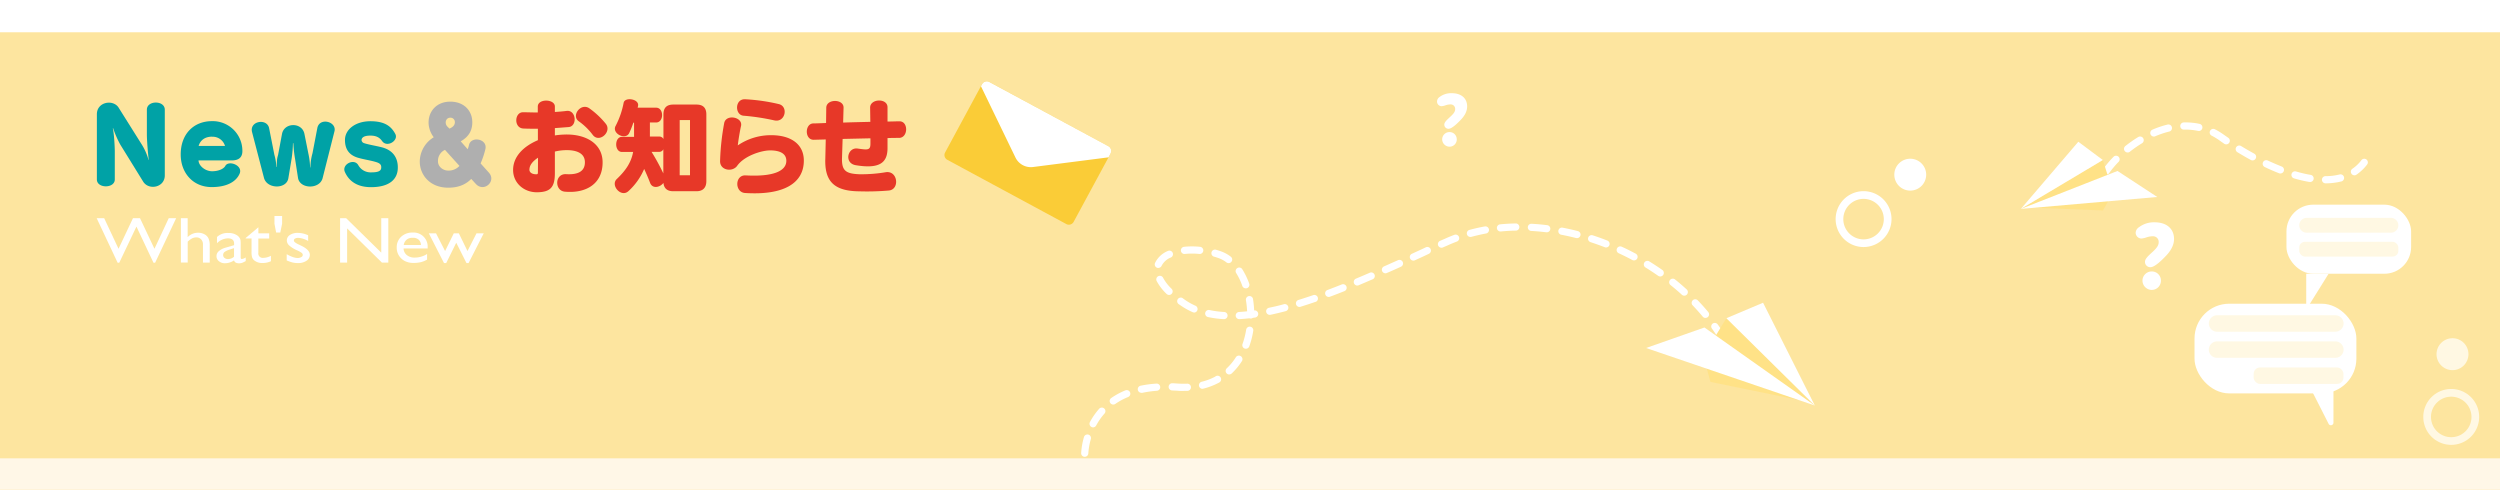
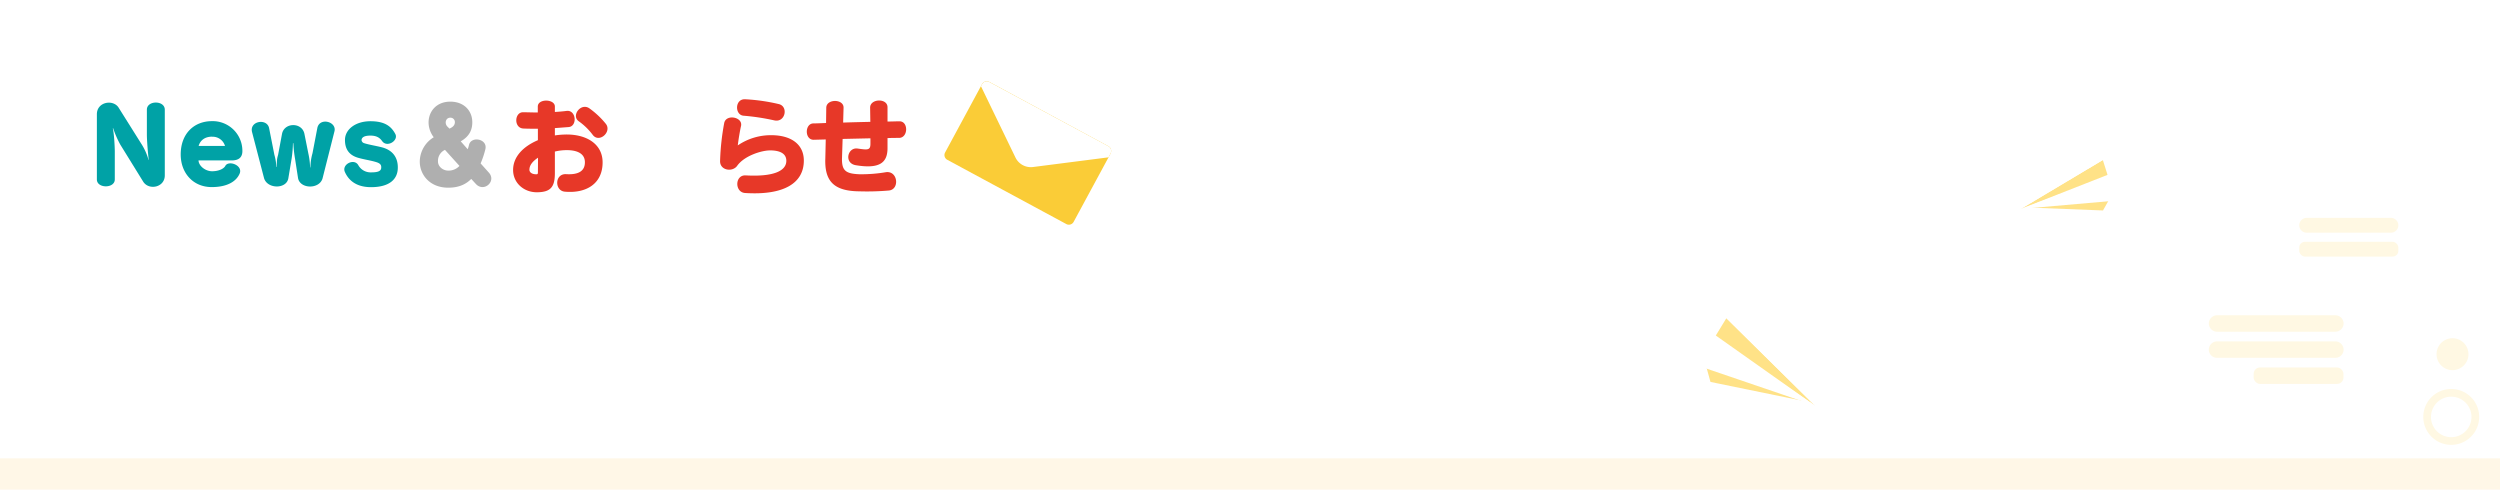
<svg xmlns="http://www.w3.org/2000/svg" viewBox="0 0 1200 235" width="1200px" height="235px" preserveAspectRatio="xMinYMid">
  <defs>
    <style>.a{fill:none;}.b{clip-path:url(#a);}.c{fill:#fde59f;}.d{fill:#fff7e7;}.e{fill:#fff;}.f{fill:#fff8e3;}.g{fill:#ffe287;}.h{fill:#facc37;}.i{fill:#00a2a6;}.j{fill:#afafaf;}.k{fill:#e73828;}</style>
    <clipPath id="a">
      <rect class="a" y="15.5" width="1200" height="219.5" />
    </clipPath>
  </defs>
  <g class="b">
-     <rect class="c" width="1200" height="235" />
    <rect class="d" y="220" width="1200" height="15" />
    <rect class="e" x="1097.5" y="98.24" width="59.84" height="33.16" rx="12.84" />
    <rect class="e" x="1053.37" y="145.78" width="77.69" height="43.05" rx="16.67" />
    <polygon class="e" points="1106.99 131.4 1106.99 148.63 1117.73 131.4 1106.99 131.4" />
-     <path class="e" d="M1120.06,186.9v16a1.23,1.23,0,0,1-2.32.56l-8.42-16.58Z" />
+     <path class="e" d="M1120.06,186.9v16l-8.42-16.58Z" />
    <path class="f" d="M1147.65,111.69h-40.46a3.55,3.55,0,0,1-3.55-3.55h0a3.55,3.55,0,0,1,3.55-3.55h40.46a3.55,3.55,0,0,1,3.55,3.55h0a3.55,3.55,0,0,1-3.55,3.55Z" />
    <rect class="f" x="1103.64" y="116.06" width="47.56" height="7.1" rx="2.75" />
    <path class="f" d="M1120.93,159.23h-56.7a4,4,0,0,1-4-3.95h0a4,4,0,0,1,4-3.95h56.7a4,4,0,0,1,4,3.95h0A4,4,0,0,1,1120.93,159.23Z" />
    <path class="f" d="M1120.93,171.75h-56.7a3.94,3.94,0,0,1-4-3.88v-.06h0a4,4,0,0,1,4-3.95h56.7a4,4,0,0,1,4,3.95h0a3.93,3.93,0,0,1-3.94,3.94Z" />
    <rect class="f" x="1081.75" y="176.38" width="43.12" height="7.9" rx="3.06" />
    <path class="e" d="M520.68,219.27h-.09a1.72,1.72,0,0,1-1.63-1.81h0a35,35,0,0,1,1.34-7.66,1.72,1.72,0,0,1,3.31.94,32.29,32.29,0,0,0-1.21,6.9A1.73,1.73,0,0,1,520.68,219.27Zm4-14.13a1.73,1.73,0,0,1-1.71-1.76,1.76,1.76,0,0,1,.19-.78,33.37,33.37,0,0,1,4.43-6.38,1.72,1.72,0,1,1,2.58,2.28h0a29.89,29.89,0,0,0-4,5.73,1.73,1.73,0,0,1-1.46.91Zm9.7-10.95a1.72,1.72,0,0,1-1-3.13,34.88,34.88,0,0,1,6.8-3.68,1.72,1.72,0,0,1,1.31,3.19,31.73,31.73,0,0,0-6.15,3.32,1.74,1.74,0,0,1-.93.3Zm13.51-5.65a1.72,1.72,0,0,1-.36-3.41,54.47,54.47,0,0,1,7.53-1,1.72,1.72,0,1,1,.25,3.44h0a52.62,52.62,0,0,0-7.06,1,1.84,1.84,0,0,1-.33,0Zm20.3-.89a30.24,30.24,0,0,1-3.28-.12l-2.41-.12a1.73,1.73,0,0,1,.12-3.45c.83,0,1.67.08,2.52.14a46.61,46.61,0,0,0,4.73.07,1.72,1.72,0,1,1,.14,3.44h0c-.57,0-1.18,0-1.79,0Zm9-1a1.73,1.73,0,0,1-.41-3.4,28.25,28.25,0,0,0,6.49-2.45,1.72,1.72,0,1,1,2,2.77,1.78,1.78,0,0,1-.43.23,32,32,0,0,1-7.28,2.76,2,2,0,0,1-.34.05Zm12.87-6.89a1.73,1.73,0,0,1-1.19-3,26.93,26.93,0,0,0,4.39-5.36,1.73,1.73,0,0,1,2.92,1.84,31,31,0,0,1-4.94,6,1.71,1.71,0,0,1-1.11.48ZM598,167.39a1.91,1.91,0,0,1-.58-.1,1.72,1.72,0,0,1-1-2.21,38.33,38.33,0,0,0,1.74-6.84,1.72,1.72,0,1,1,3.4.55h0a40.71,40.71,0,0,1-1.9,7.45A1.72,1.72,0,0,1,598,167.39Zm229.2-2.78a1.72,1.72,0,0,1-1.48-.84c-1.23-2-2.57-4.08-4-6.06a1.72,1.72,0,0,1,.38-2.39h0a1.73,1.73,0,0,1,2.4.4c1.46,2,2.85,4.16,4.13,6.29a1.73,1.73,0,0,1-.61,2.37,1.65,1.65,0,0,1-.87.24ZM587.52,153.19h-.1a49.63,49.63,0,0,1-7.58-1,1.72,1.72,0,0,1,.73-3.37,46,46,0,0,0,7,.93,1.72,1.72,0,1,1-.1,3.44Zm7.38,0a1.72,1.72,0,0,1-.1-3.44c1.23-.07,2.51-.18,3.81-.32a45.26,45.26,0,0,0-.56-5.32,1.72,1.72,0,1,1,3.4-.57h0A50,50,0,0,1,602,149a1.72,1.72,0,0,1,.45,3.42l-1.1.15a1.71,1.71,0,0,1-1,.33,1.82,1.82,0,0,1-.65-.12c-1.62.18-3.21.32-4.73.41Zm223.73-.58a1.73,1.73,0,0,1-1.32-.62c-1.53-1.84-3.16-3.67-4.84-5.42a1.72,1.72,0,0,1,2.49-2.38c1.74,1.81,3.42,3.69,5,5.59a1.72,1.72,0,0,1-.22,2.42h0a1.69,1.69,0,0,1-1.1.38Zm-209.12-1.48a1.72,1.72,0,0,1-.36-3.41c2.28-.48,4.66-1,7.1-1.7a1.72,1.72,0,0,1,.89,3.33h0c-2.5.66-4.94,1.25-7.27,1.74a1.45,1.45,0,0,1-.36,0ZM573.18,150a1.65,1.65,0,0,1-.69-.15,33.52,33.52,0,0,1-5.62-3.12L565.8,146a1.73,1.73,0,0,1,1.7-3,1.61,1.61,0,0,1,.3.21l1,.73a29.88,29.88,0,0,0,5,2.8,1.72,1.72,0,0,1-.69,3.3Zm50.61-2.66a1.72,1.72,0,0,1-.51-3.37c2.24-.69,4.58-1.46,7-2.28a1.72,1.72,0,1,1,1.24,3.21l-.12,0c-2.42.84-4.8,1.62-7.07,2.32A1.42,1.42,0,0,1,623.79,147.34Zm14-4.81a1.72,1.72,0,0,1-.61-3.33c2.2-.83,4.51-1.72,6.86-2.66a1.72,1.72,0,1,1,1.28,3.2c-2.37.95-4.7,1.85-6.93,2.68a1.5,1.5,0,0,1-.63.11Zm170.67-.6a1.72,1.72,0,0,1-1.16-.45c-1.77-1.62-3.63-3.21-5.53-4.72a1.73,1.73,0,0,1,2.15-2.7c2,1.57,3.87,3.21,5.7,4.87a1.73,1.73,0,0,1-1.19,3Zm-247.29-.35a1.72,1.72,0,0,1-1.21-.5,24.35,24.35,0,0,1-4.81-6.29,1.73,1.73,0,0,1,3.09-1.54,21.06,21.06,0,0,0,4.14,5.38,1.74,1.74,0,0,1,0,2.43,1.69,1.69,0,0,1-1.24.52Zm36.76-3.19a1.73,1.73,0,0,1-1.62-1.14,30.43,30.43,0,0,0-3-6.28,1.73,1.73,0,0,1,2.9-1.87,35.1,35.1,0,0,1,3.4,7,1.73,1.73,0,0,1-1,2.21,1.9,1.9,0,0,1-.71.08Zm53.59-1.32a1.73,1.73,0,0,1-.67-3.32c2.15-.9,4.43-1.87,6.77-2.89A1.72,1.72,0,0,1,659,134c-2.36,1-4.65,2-6.82,2.91a1.83,1.83,0,0,1-.69.16Zm145.41-4.36a1.77,1.77,0,0,1-1-.31c-2-1.39-4-2.73-6.08-4a1.72,1.72,0,1,1,1.8-2.94h0c2.13,1.31,4.23,2.69,6.26,4.11a1.73,1.73,0,0,1-1,3.14ZM665,131.19a1.73,1.73,0,0,1-.7-3.3c2.1-.93,4.3-1.93,6.73-3a1.72,1.72,0,0,1,1.42,3.14h0c-2.43,1.11-4.64,2.1-6.75,3A1.71,1.71,0,0,1,665,131.19Zm-109-2.56a1.79,1.79,0,0,1-.68-.13,1.73,1.73,0,0,1-.91-2.26,11.72,11.72,0,0,1,6.18-5.78,1.72,1.72,0,1,1,1.44,3.13h0a8.42,8.42,0,0,0-4.45,4,1.71,1.71,0,0,1-1.51,1Zm33.69-2.33a1.73,1.73,0,0,1-1-.35,13.65,13.65,0,0,0-3.78-2.07c-.75-.26-1.53-.51-2.3-.72a1.73,1.73,0,0,1,.94-3.32c.84.24,1.67.5,2.49.79a16.8,16.8,0,0,1,4.74,2.58,1.72,1.72,0,0,1-1,3.09Zm88.74-1.21a1.74,1.74,0,0,1-1.57-1,1.7,1.7,0,0,1,.83-2.27h0l4.61-2.12,2.1-1a1.72,1.72,0,0,1,1.44,3.13h0l-2.1,1-4.61,2.12a1.81,1.81,0,0,1-.65.15ZM784.32,125a1.76,1.76,0,0,1-.81-.2c-2.13-1.14-4.32-2.23-6.52-3.24a1.72,1.72,0,0,1,1.44-3.13h0c2.26,1,4.52,2.16,6.71,3.33a1.72,1.72,0,0,1-.82,3.24Zm-215.83-3.09a1.73,1.73,0,0,1-.19-3.44,38.4,38.4,0,0,1,7.73,0,1.72,1.72,0,0,1-.33,3.43h0a34.12,34.12,0,0,0-7,0Zm123.44-3a1.72,1.72,0,0,1-1.74-1.7,1.74,1.74,0,0,1,1-1.59l2.32-1c1.49-.68,3-1.31,4.58-1.9a1.72,1.72,0,0,1,1.21,3.23h0c-1.47.55-2.94,1.16-4.37,1.81l-2.31,1a1.71,1.71,0,0,1-.71.16Zm79-.11a1.67,1.67,0,0,1-.62-.12c-2.26-.88-4.57-1.7-6.86-2.45a1.72,1.72,0,1,1,1.06-3.28c2.36.77,4.73,1.61,7,2.52a1.72,1.72,0,0,1,1,2.21v0a1.75,1.75,0,0,1-1.6,1.11Zm-14-4.54h-.43c-2.36-.61-4.75-1.14-7.1-1.59a1.72,1.72,0,0,1,.64-3.39h0c2.43.47,4.89,1,7.31,1.64a1.72,1.72,0,0,1-.42,3.39Zm-51.13-.53a1.72,1.72,0,0,1-.46-3.38c2.39-.65,4.86-1.21,7.36-1.66a1.72,1.72,0,0,1,.6,3.39h0c-2.39.43-4.76,1-7,1.59a1.76,1.76,0,0,1-.56.07Zm36.63-2.23h-.22c-2.41-.3-4.85-.52-7.23-.65a1.74,1.74,0,0,1-1.63-1.82,1.71,1.71,0,0,1,1.79-1.62h0c2.47.13,5,.36,7.48.67a1.72,1.72,0,0,1-.21,3.43Zm-22.12-.39a1.72,1.72,0,1,1-.16-3.44c2.46-.23,5-.37,7.51-.42a1.73,1.73,0,0,1,.06,3.45c-2.44,0-4.87.18-7.24.4Z" />
    <polygon class="g" points="828.66 152.74 823.08 161.88 871.12 194.66 828.66 152.74" />
    <polygon class="g" points="818.13 172.85 821.03 183.33 868.98 193.15 818.13 172.85" />
    <polygon class="e" points="871.12 194.66 790.11 167.04 818.13 157.19 871.12 194.66" />
    <polygon class="e" points="828.66 152.74 871.12 194.66 846.27 145.31 828.66 152.74" />
    <path class="e" d="M1116.13,88a1.73,1.73,0,0,1,0-3.45,27.57,27.57,0,0,0,6.89-.81,1.72,1.72,0,1,1,.86,3.34h0a31,31,0,0,1-7.74.92Zm-7.35-.66h-.29a64.26,64.26,0,0,1-7.38-1.73,1.72,1.72,0,0,1,1-3.3h0a60.19,60.19,0,0,0,7,1.63,1.72,1.72,0,0,1-.29,3.42Zm21.37-3.19a1.73,1.73,0,0,1-1-3.15,18.42,18.42,0,0,0,4.33-4.12,1.72,1.72,0,1,1,2.74,2.09h0a22.22,22.22,0,0,1-5.13,4.88,1.69,1.69,0,0,1-.94.32ZM1011,83.79a1.7,1.7,0,0,1-1-.32,1.74,1.74,0,0,1-.4-2.41,49.93,49.93,0,0,1,4.93-5.84,1.72,1.72,0,0,1,2.46,2.4,47.59,47.59,0,0,0-4.58,5.44A1.73,1.73,0,0,1,1011,83.79Zm83.58-.5a1.67,1.67,0,0,1-.62-.12c-2.24-.88-4.56-1.87-6.89-3a1.72,1.72,0,1,1,1.47-3.12c2.26,1.06,4.5,2,6.67,2.88a1.72,1.72,0,0,1-.63,3.33ZM1081.24,77a1.73,1.73,0,0,1-.83-.21c-2.15-1.17-4.33-2.43-6.47-3.74a1.72,1.72,0,1,1,1.8-2.94c2.09,1.28,4.22,2.51,6.32,3.65a1.73,1.73,0,0,1-.82,3.24Zm-60-3.82a1.73,1.73,0,0,1-1.07-3.08,62.4,62.4,0,0,1,6.22-4.35,1.75,1.75,0,0,1,1.8,3h0a56.72,56.72,0,0,0-5.88,4.1,1.72,1.72,0,0,1-1,.35Zm47.38-3.89a1.68,1.68,0,0,1-1-.3c-.77-.52-1.53-1.06-2.27-1.59a30.59,30.59,0,0,0-3.76-2.28,1.72,1.72,0,1,1,1.57-3.07h0a33.68,33.68,0,0,1,4.19,2.55l2.21,1.54a1.72,1.72,0,0,1,.46,2.39h0a1.72,1.72,0,0,1-1.37.77Zm-34.78-3.74a1.73,1.73,0,0,1-.68-3.31,45.36,45.36,0,0,1,7.27-2.45,1.72,1.72,0,1,1,.81,3.35,42.84,42.84,0,0,0-6.72,2.27,1.88,1.88,0,0,1-.66.16Zm21.63-2.71h-.37a29.15,29.15,0,0,0-6.91-.62,1.73,1.73,0,0,1-.11-3.45,32.09,32.09,0,0,1,7.76.7,1.73,1.73,0,0,1-.37,3.41Z" />
    <polygon class="g" points="1009.36 76.81 1011.84 84.65 970.01 100.28 1009.36 76.81" />
    <polygon class="g" points="1013.53 93.74 1009.44 101.02 971.88 99.55 1013.53 93.74" />
    <polygon class="e" points="970.01 100.28 1035.48 94.55 1016.4 82.06 970.01 100.28" />
    <polygon class="e" points="1009.36 76.81 970.01 100.28 997.59 68.04 1009.36 76.81" />
-     <path class="e" d="M1026.81,109a11.84,11.84,0,0,1,7.33-2.3c6.15,0,9.4,3.34,9.4,8,0,2.71-1.31,5.47-4,8.23-3.39,3.57-5.83,5.33-7.37,5.33a2.55,2.55,0,0,1-2.58-2.52v-.06c0-1.26,1.18-2.53,3.22-4.38a2.17,2.17,0,0,1,.36-.32c2.3-2.12,3-3.3,3-4.75a2.68,2.68,0,0,0-2.54-2.82,3.54,3.54,0,0,0-.46,0,9.48,9.48,0,0,0-2.89.54,9.8,9.8,0,0,1-2.44.55,2.83,2.83,0,0,1-2.72-2.9A3.43,3.43,0,0,1,1026.81,109Zm6.2,30.16a4.5,4.5,0,0,1-4.62-4.38v-.23a4.43,4.43,0,0,1,4.6-4.25h0a4.34,4.34,0,0,1,4.25,4.25,4.39,4.39,0,0,1-4.17,4.6H1033Z" />
    <path class="e" d="M691,46.55a9.26,9.26,0,0,1,5.79-1.82c4.87,0,7.44,2.64,7.44,6.36,0,2.15-1,4.33-3.14,6.51-2.69,2.83-4.62,4.22-5.83,4.22a2,2,0,0,1-2-2c0-1,.93-2,2.54-3.46a1.37,1.37,0,0,1,.28-.26c1.83-1.68,2.4-2.61,2.4-3.75a2.13,2.13,0,0,0-2-2.23,1.9,1.9,0,0,0-.34,0,7.48,7.48,0,0,0-2.29.43,7.1,7.1,0,0,1-1.93.43,2.24,2.24,0,0,1-2.15-2.29A2.69,2.69,0,0,1,691,46.55Zm4.9,23.86a3.56,3.56,0,0,1-3.65-3.47v-.18a3.5,3.5,0,0,1,3.63-3.36h0a3.43,3.43,0,0,1,3.36,3.36A3.47,3.47,0,0,1,696,70.41h-.08Z" />
    <path class="h" d="M533.08,73.7l-17.76,32.84a2.59,2.59,0,0,1-3.5,1L454.69,76.7a2.59,2.59,0,0,1-1.05-3.49h0l17.76-32.87a2.59,2.59,0,0,1,3.5-1L532,70.17a2.57,2.57,0,0,1,1.07,3.48Z" />
    <path class="e" d="M533.08,73.7l-1,1.82L496,80.15a8.21,8.21,0,0,1-8.59-4.56L470.85,41.37l.56-1a2.59,2.59,0,0,1,3.5-1L532,70.17a2.57,2.57,0,0,1,1.07,3.48Z" />
    <path class="e" d="M894.52,118.58a13.41,13.41,0,1,1,13.41-13.41h0A13.43,13.43,0,0,1,894.52,118.58Zm0-23.12a9.72,9.72,0,1,0,9.71,9.73v0A9.73,9.73,0,0,0,894.52,95.46Z" />
    <path class="f" d="M1176.59,213.53A13.41,13.41,0,1,1,1190,200.12,13.41,13.41,0,0,1,1176.59,213.53Zm0-23.12a9.72,9.72,0,1,0,9.72,9.72h0A9.73,9.73,0,0,0,1176.59,190.41Z" />
    <path class="e" d="M924.57,83.84a7.65,7.65,0,1,1-7.65-7.65,7.66,7.66,0,0,1,7.65,7.65Z" />
    <path class="f" d="M1184.86,170a7.66,7.66,0,1,1-7.67-7.65h0A7.66,7.66,0,0,1,1184.86,170Z" />
    <path class="e" d="M81,104.72h3.56l-10.1,21.4h-.78l-8.19-17.35-8.25,17.35h-.77l-10.07-21.4H50l6.89,14.69,6.94-14.69H67.2l6.94,14.69Z" />
    <path class="e" d="M86.83,104.72h3.25v9.12a6.77,6.77,0,0,1,5.07-2.12,6.09,6.09,0,0,1,2.95.71,4.47,4.47,0,0,1,1.94,1.93,8.27,8.27,0,0,1,.63,3.68v8H97.42v-8.68a3.5,3.5,0,0,0-.87-2.47,3.1,3.1,0,0,0-2.33-.94,4.54,4.54,0,0,0-2,.47A9,9,0,0,0,90.1,116v10H86.83Z" />
    <path class="e" d="M115.53,117.6v6c0,.47.19.72.58.72a4.15,4.15,0,0,0,1.84-.76v1.74a11.15,11.15,0,0,1-1.73.86,4.53,4.53,0,0,1-1.41.23c-1.4,0-2.22-.47-2.47-1.41a7.84,7.84,0,0,1-4.42,1.38,4.33,4.33,0,0,1-2.86-1,3,3,0,0,1-1.14-2.44,3.12,3.12,0,0,1,1.11-2.36,7.9,7.9,0,0,1,3.18-1.66l4.16-1.22v-.75c0-1.68-1-2.52-3-2.52a7.57,7.57,0,0,0-5.21,2.34v-3a7.32,7.32,0,0,1,5.46-1.91,7.06,7.06,0,0,1,4.28,1.19,4,4,0,0,1,1,1,3.34,3.34,0,0,1,.55,1.27A16.45,16.45,0,0,1,115.53,117.6Zm-3.2,5.65v-4.14l-2.18.71a8,8,0,0,0-2.36,1.13,1.8,1.8,0,0,0-.68,1.44,1.72,1.72,0,0,0,.65,1.41,2.53,2.53,0,0,0,1.73.55A4.44,4.44,0,0,0,112.33,123.25Z" />
    <path class="e" d="M117.94,114.22l6.08-5.13V112h5.2v2.51H124v6.86a2.11,2.11,0,0,0,2.35,2.41,8.28,8.28,0,0,0,3.7-1v2.6a9.51,9.51,0,0,1-4.1.87,6,6,0,0,1-3.72-1.12,3.09,3.09,0,0,1-.77-.76,3.62,3.62,0,0,1-.51-1.09,10.35,10.35,0,0,1-.21-2.6v-6.22H117.9Z" />
    <path class="e" d="M134.54,111.6h-2l-.8-4.2v-3.73h3.67v3.73Z" />
    <path class="e" d="M137.62,125v-3a16.19,16.19,0,0,0,2.82,1.34,7.69,7.69,0,0,0,2.42.51,3.47,3.47,0,0,0,1.73-.43,1.19,1.19,0,0,0,.74-1,1.29,1.29,0,0,0-.47-1,11.55,11.55,0,0,0-2.05-1.17,14.32,14.32,0,0,1-4.13-2.55,3.32,3.32,0,0,1-1-2.31,3.08,3.08,0,0,1,1.47-2.6,6.59,6.59,0,0,1,3.81-1,11.81,11.81,0,0,1,4.95,1.15v2.73a10.91,10.91,0,0,0-4.74-1.5,3.12,3.12,0,0,0-1.53.34,1,1,0,0,0-.58.87,1.24,1.24,0,0,0,.53.93,9.19,9.19,0,0,0,1.85,1.07l1.16.56c2.74,1.33,4.12,2.78,4.12,4.39a3.33,3.33,0,0,1-1.59,2.83,7,7,0,0,1-4.07,1.11,11.43,11.43,0,0,1-2.6-.27A19.3,19.3,0,0,1,137.62,125Z" />
    <path class="e" d="M183,104.72h3.39v21.33h-3.07l-16.7-16.43v16.43h-3.38V104.72h2.9L183,121.27Z" />
    <path class="e" d="M205.29,119.25H193.71a4.24,4.24,0,0,0,1.58,3.2,5.7,5.7,0,0,0,3.77,1.19,11,11,0,0,0,5.94-1.73v2.7a11.57,11.57,0,0,1-3,1.23,14.51,14.51,0,0,1-3.47.36,8.82,8.82,0,0,1-4.4-1,7.56,7.56,0,0,1-2.7-2.6,7,7,0,0,1-1-3.77,6.79,6.79,0,0,1,2.13-5.2,7.76,7.76,0,0,1,5.53-2,6.73,6.73,0,0,1,7.18,6.23,7.53,7.53,0,0,1,0,.95Zm-11.51-1.65h8.28A3.6,3.6,0,0,0,200.9,115a4.1,4.1,0,0,0-2.8-.86,4.43,4.43,0,0,0-2.87.86A4.26,4.26,0,0,0,193.78,117.6Z" />
    <path class="e" d="M228.72,112h3.47l-7.28,14.28h-1L219,116.5l-4.82,9.78h-1.05L205.83,112h3.47l4.34,8.51,4.18-8.52h2.42l4.15,8.51Z" />
    <rect class="a" y="15.5" width="1200" height="219.5" />
  </g>
  <path class="i" d="M68.7,87.14l-11-17.8a49.28,49.28,0,0,1-3.4-7.8l-.15.1c.6,2.25.95,9,.95,11v13.5c0,4.4-8.6,4.4-8.6,0V54.84c0-6,7.85-7.3,10.45-3.15l10.8,17.2a27.91,27.91,0,0,1,3.55,7.9h.1c-.4-3.2-.9-9.55-.9-12.15v-12c0-4.55,8.6-4.55,8.6,0v31.5C79.15,90,71.4,91.54,68.7,87.14Z" />
  <path class="i" d="M111.24,77H95.29c.1,2.7,3.35,5.2,6.5,5.2,3.35,0,5.7-1.3,6.35-2.55,1.55-2.9,8.55-.3,6.9,3.65-1.6,3.8-6,6.5-13.4,6.5-9,0-14.9-6.8-14.9-15.65,0-10,6.4-16,15-16a14.25,14.25,0,0,1,14.6,13.9C116.49,75.24,114.94,77,111.24,77Zm-9.45-11.4c-3.7,0-5.75,2-6.45,4.45H108A6.15,6.15,0,0,0,101.79,65.64Z" />
  <path class="i" d="M154.82,85.64c-1.55,5.3-10.75,5.1-11.75-.1l-1.45-9.35a56.41,56.41,0,0,1-.8-7.45h-.2A61.54,61.54,0,0,1,140,76l-1.6,9.6c-.9,5.25-10.11,5.2-11.66-.1l-5.7-21.9c-1.6-5.5,7-7,8.11-2.2l2.55,12.9a25.12,25.12,0,0,1,.95,5.8h.2c0-4,.3-4.5.65-5.85l1.85-9.9c1-5.6,9.5-5.8,10.75-.2l1.9,9.5a35.36,35.36,0,0,1,.85,6.7H149a26,26,0,0,1,1-6.8l2.35-12.25c1.2-5.15,9.55-2.85,8.15,1.9Z" />
  <path class="i" d="M178.09,89.84c-6.2,0-10.45-2.55-12.55-7.3-1.65-3.7,4.6-6.8,6.5-3.15a6.76,6.76,0,0,0,6.05,3.35c3.35,0,4.85-.6,4.9-2.25.1-1.3-.5-2-2-2.55-2.7-.9-5.9-1.3-8.9-2.15-4.35-1.2-6.5-4-6.5-8.6,0-5.15,5.15-9,12.2-9,6.4,0,9.81,2.05,11.95,6.1,1.71,3.15-3.95,6.75-6.3,3.45-1.25-1.75-2.85-2.65-5.65-2.65-3.2,0-4.15,1-4.25,2.1a1.69,1.69,0,0,0,1.15,1.5c2.2.75,6.35,1.4,8.9,2.1,4.51,1.25,7.36,4.4,7.36,9.55C191,86.14,186.79,89.84,178.09,89.84Z" />
  <path class="j" d="M228.5,88.39l-2.3-2.5c-3.1,3.1-6.8,4.2-11.06,4.2-8.9,0-13.65-6.3-13.65-12.5a13.8,13.8,0,0,1,6.7-11.7c-5.3-7-1.8-17.1,7.95-17.1,6.61,0,10.56,4.4,10.56,9.9,0,3.35-1.15,6.65-5.55,9.15l3.35,3.8a15.19,15.19,0,0,0,.6-2c1-4.55,9.2-3,7.85,2.1a43.69,43.69,0,0,1-2.25,6.7l3.85,4.3C238.5,86.89,232.4,92.44,228.5,88.39ZM213.59,71.94a5.77,5.77,0,0,0-3.35,5.65c0,2.25,2.25,4.3,4.9,4.3a7.1,7.1,0,0,0,5.4-2.25Zm2.55-15.45c-2.2,0-2.9,2.7-1.4,4.25l1,1c1.7-.75,2.6-1.7,2.6-3.1A2.1,2.1,0,0,0,216.14,56.49Z" />
  <path class="k" d="M271.1,92c-5-.45-4.91-8.75.7-8.4,5.95.35,9.05-1.55,8.95-5.9-.1-4.2-4.1-5.9-10-5.6a24.5,24.5,0,0,0-4.41.65V83.09c0,6.85-2.19,9.1-8.45,9.2-6.45.1-11.6-4.5-11.6-10.7,0-6.35,4.85-11.3,11.9-14.3v-5.5c-2.8,0-5,0-6.95-.1-4.8-.2-4.35-8.15.1-7.8,2,0,4.15.1,6.8.1V51.14c0-3.9,8.2-3.7,8.2,0v2.6c1.7-.1,3.66-.25,5.61-.5,4.65-.6,5.3,7.4,1,7.75l-6.61.5V65a37.93,37.93,0,0,1,4.16-.4c10.4-.5,18.75,4.15,18.75,13.35C289.25,88.14,281.45,92.94,271.1,92Zm-17-10.65c0,1.55,1.45,2.35,3.5,2.3.6,0,.6-.5.6-1.4l.05-6.55C255.89,77.24,254.14,79.19,254.14,81.34ZM284.4,64.59a30,30,0,0,0-6.55-6.35c-3.85-2.65.95-9.15,5.1-6.2a40.13,40.13,0,0,1,7.85,7.4C293.85,63.29,287.5,69,284.4,64.59Z" />
-   <path class="k" d="M334.3,91.79H323.15c-2.9,0-4.45-1.4-4.7-4-1.6,2.15-5.25,3-6.4,0-.9-2.35-1.85-4.55-2.85-6.7a30.46,30.46,0,0,1-7.6,10.7c-3.5,3.15-8.7-2.85-5.55-5.85,4.3-4.1,6.9-7.9,7.85-13h-5.35c-3.7,0-3.7-7.25,0-7.25h5.8V58.89H304a39.36,39.36,0,0,1-2,5c-1.75,3.6-8.6.1-6.45-3.55a40.26,40.26,0,0,0,3.8-11c.6-3,7.7-1.8,6.9,1.55a4.68,4.68,0,0,1-.2.8h8.9c3.8,0,3.8,7.1,0,7.1h-3v6.75h4.6a2.18,2.18,0,0,1,1.9,1.2V54.94c0-3.2,1.55-4.75,4.75-4.75H334.3c3.15,0,4.75,1.55,4.75,4.75v32C339.05,90.09,337.4,91.79,334.3,91.79ZM318.4,71.64a2.14,2.14,0,0,1-1.9,1.25h-3.75a103.79,103.79,0,0,1,5.65,10.35Zm12.8-14h-4.95v26.5h4.95Z" />
  <path class="k" d="M357.64,92.64c-5.1-.35-4.95-8.75.3-8.45,13.6.75,19.5-2.25,19.5-7,0-3.35-2.85-5-7.8-5-4,0-12.3,2.5-15.8,7.4-2.25,3.15-8.3,2.25-8.2-2.3a117.61,117.61,0,0,1,2-18.35c1.05-4.35,9.05-2.7,8.05,1.55-.55,2.4-1.3,7-1.55,9.3a28.14,28.14,0,0,1,16-4.9c9.9,0,15.7,4.6,15.7,12.2C385.84,87.79,376.44,93.84,357.64,92.64Zm14.05-34.85a108.07,108.07,0,0,0-14.8-2.25c-4.25-.35-4.25-8.1.75-7.9a90.52,90.52,0,0,1,16.1,2.3C378.59,51,377,58.94,371.69,57.79Z" />
  <path class="k" d="M431.56,66.19c-1.65,0-3.55,0-5.55.1v4.8c0,6.9-3.65,10.15-15.3,8.2-5.65-1-3.9-8.6.85-8,4.95.7,6.25.9,6.25-2.3V66.39l-13.35.3-.3,9.25c-.15,6,1.8,7.45,8.4,7.7a70.22,70.22,0,0,0,12.75-1c5.7-.7,6.6,8.25,1.4,8.8a120.74,120.74,0,0,1-14.2.4c-12.3-.1-16.8-4.9-16.35-15.9l.2-9-5.7.15c-4.5.15-4.45-7.7-.3-7.85,1.65,0,3.75-.1,6.15-.2l.1-7.35c.1-4.35,8.4-4.25,8.3,0l-.2,7.15c4.2-.15,8.75-.25,13.05-.35l-.1-6.8c-.05-4.4,8.35-4.7,8.35-.2v6.85c2.1,0,4-.1,5.7-.1C436.11,58.14,436,66.14,431.56,66.19Z" />
</svg>